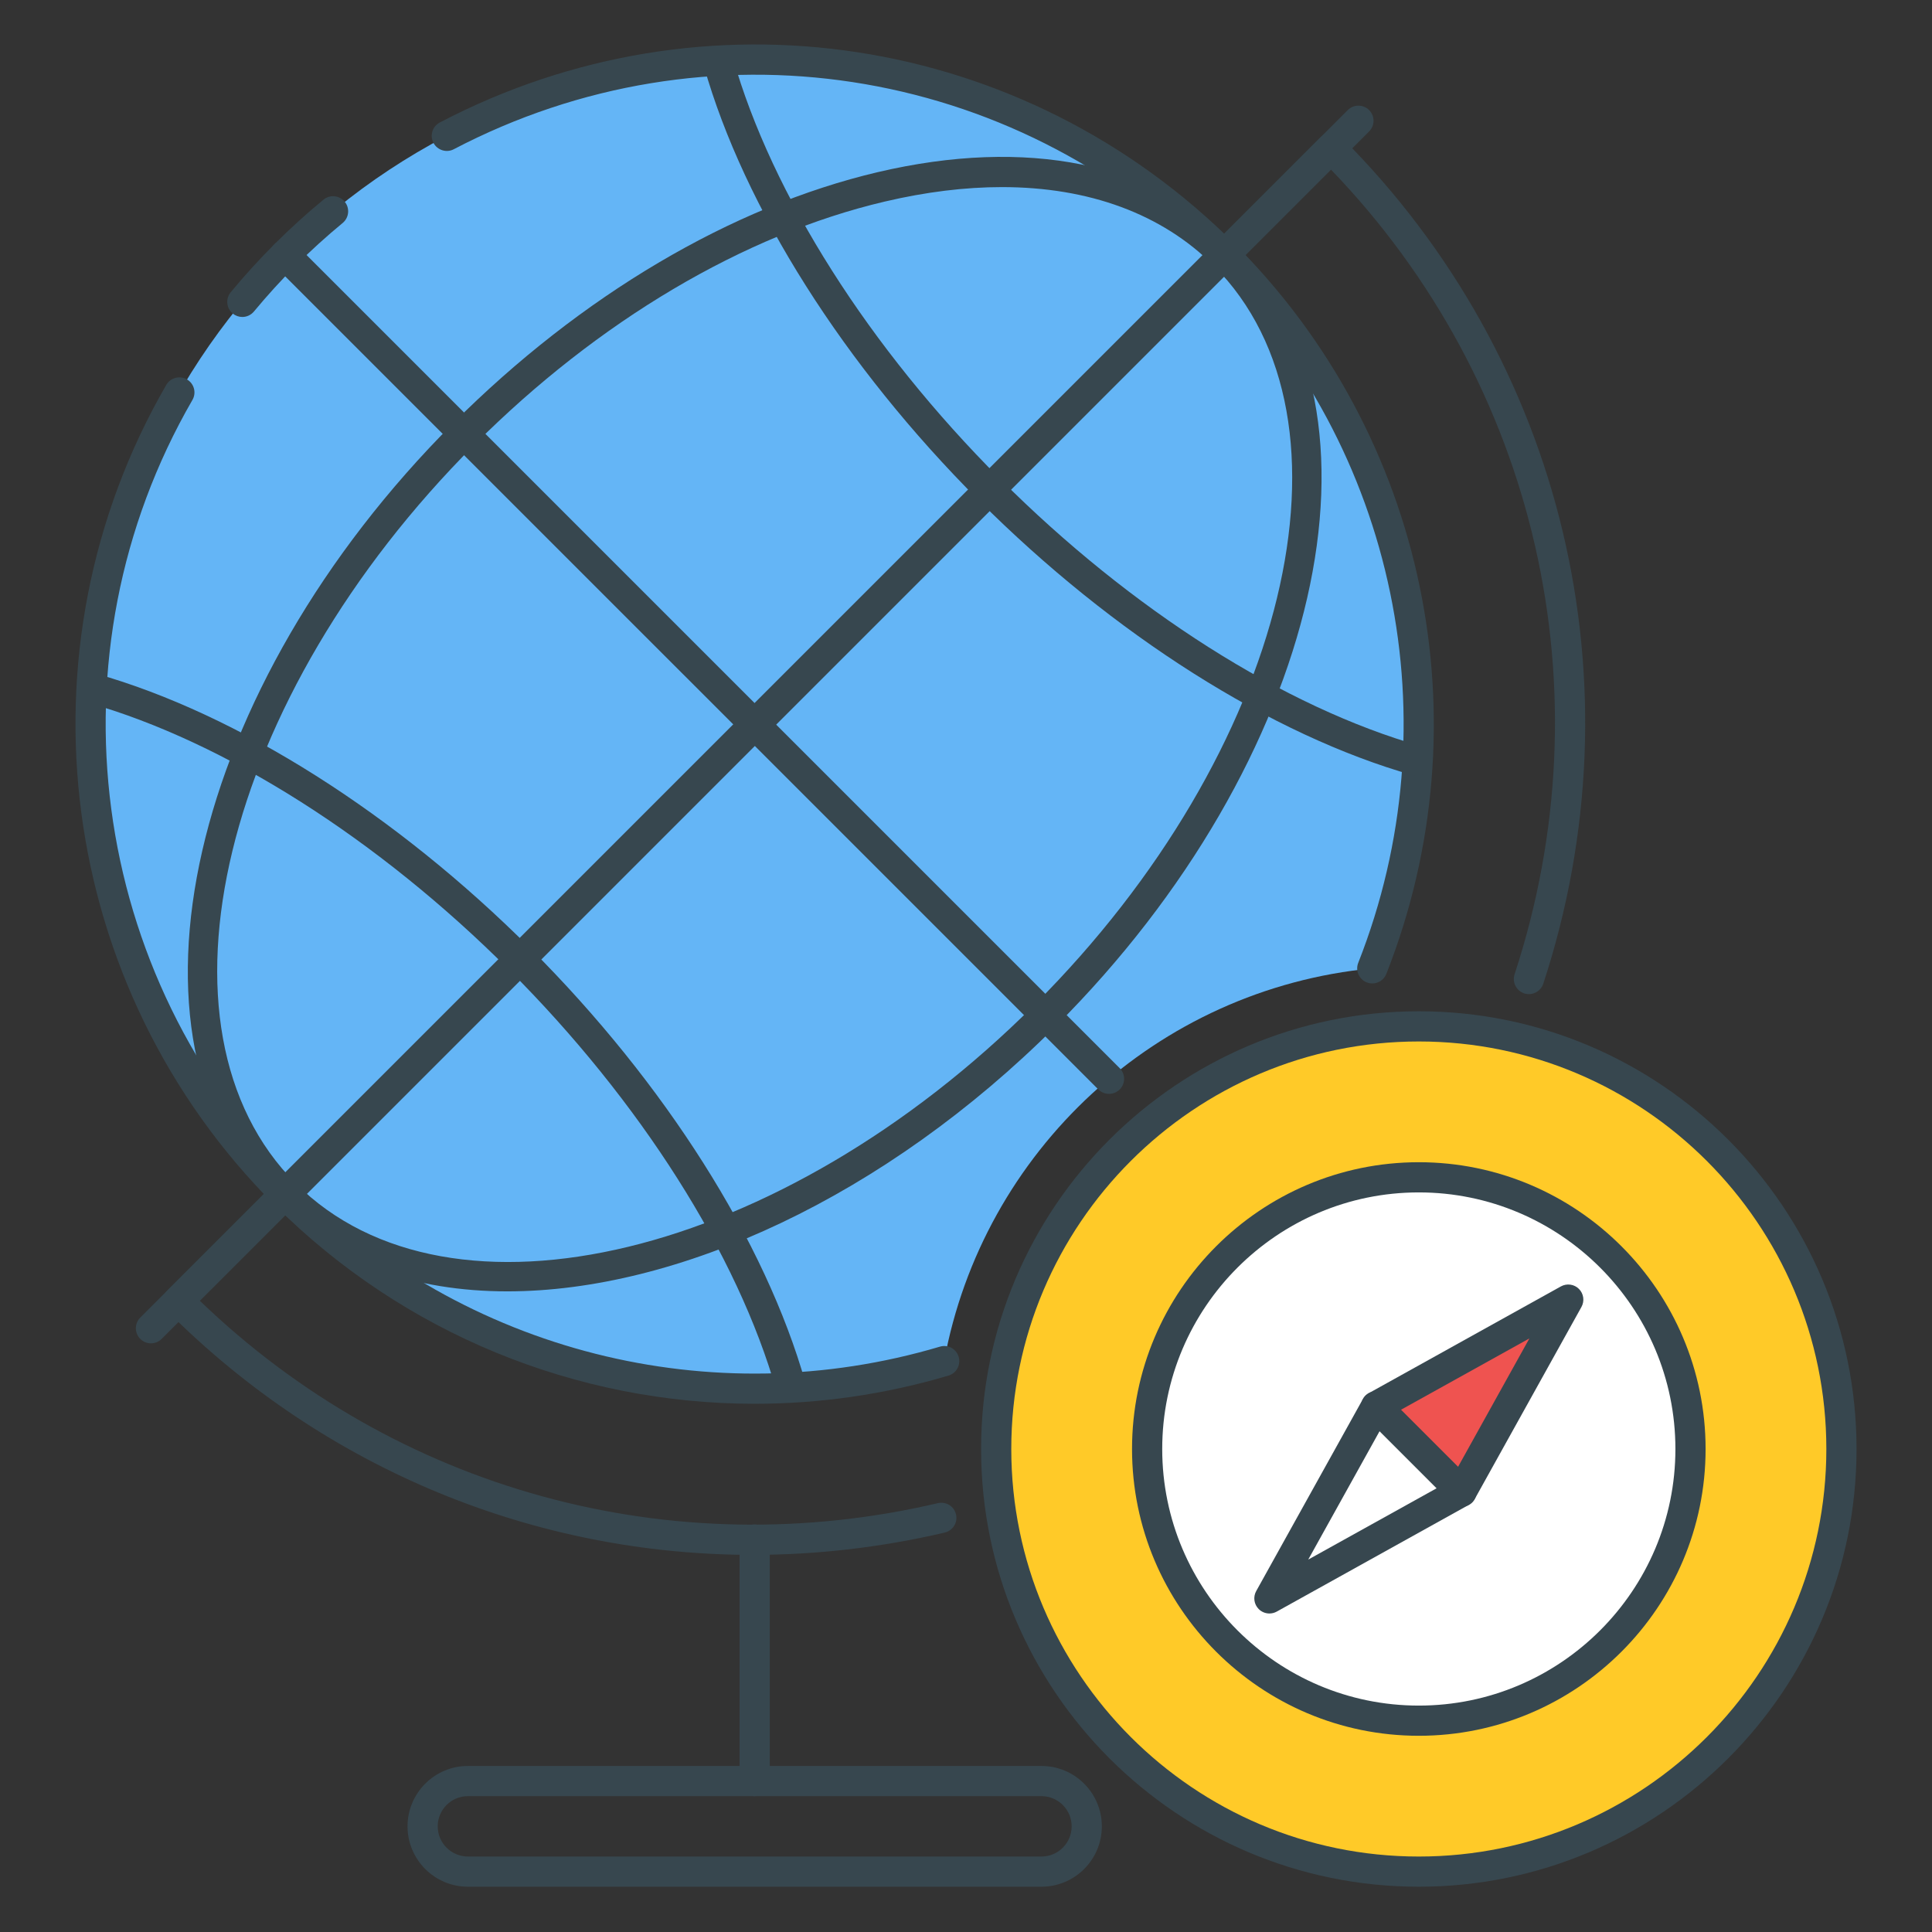
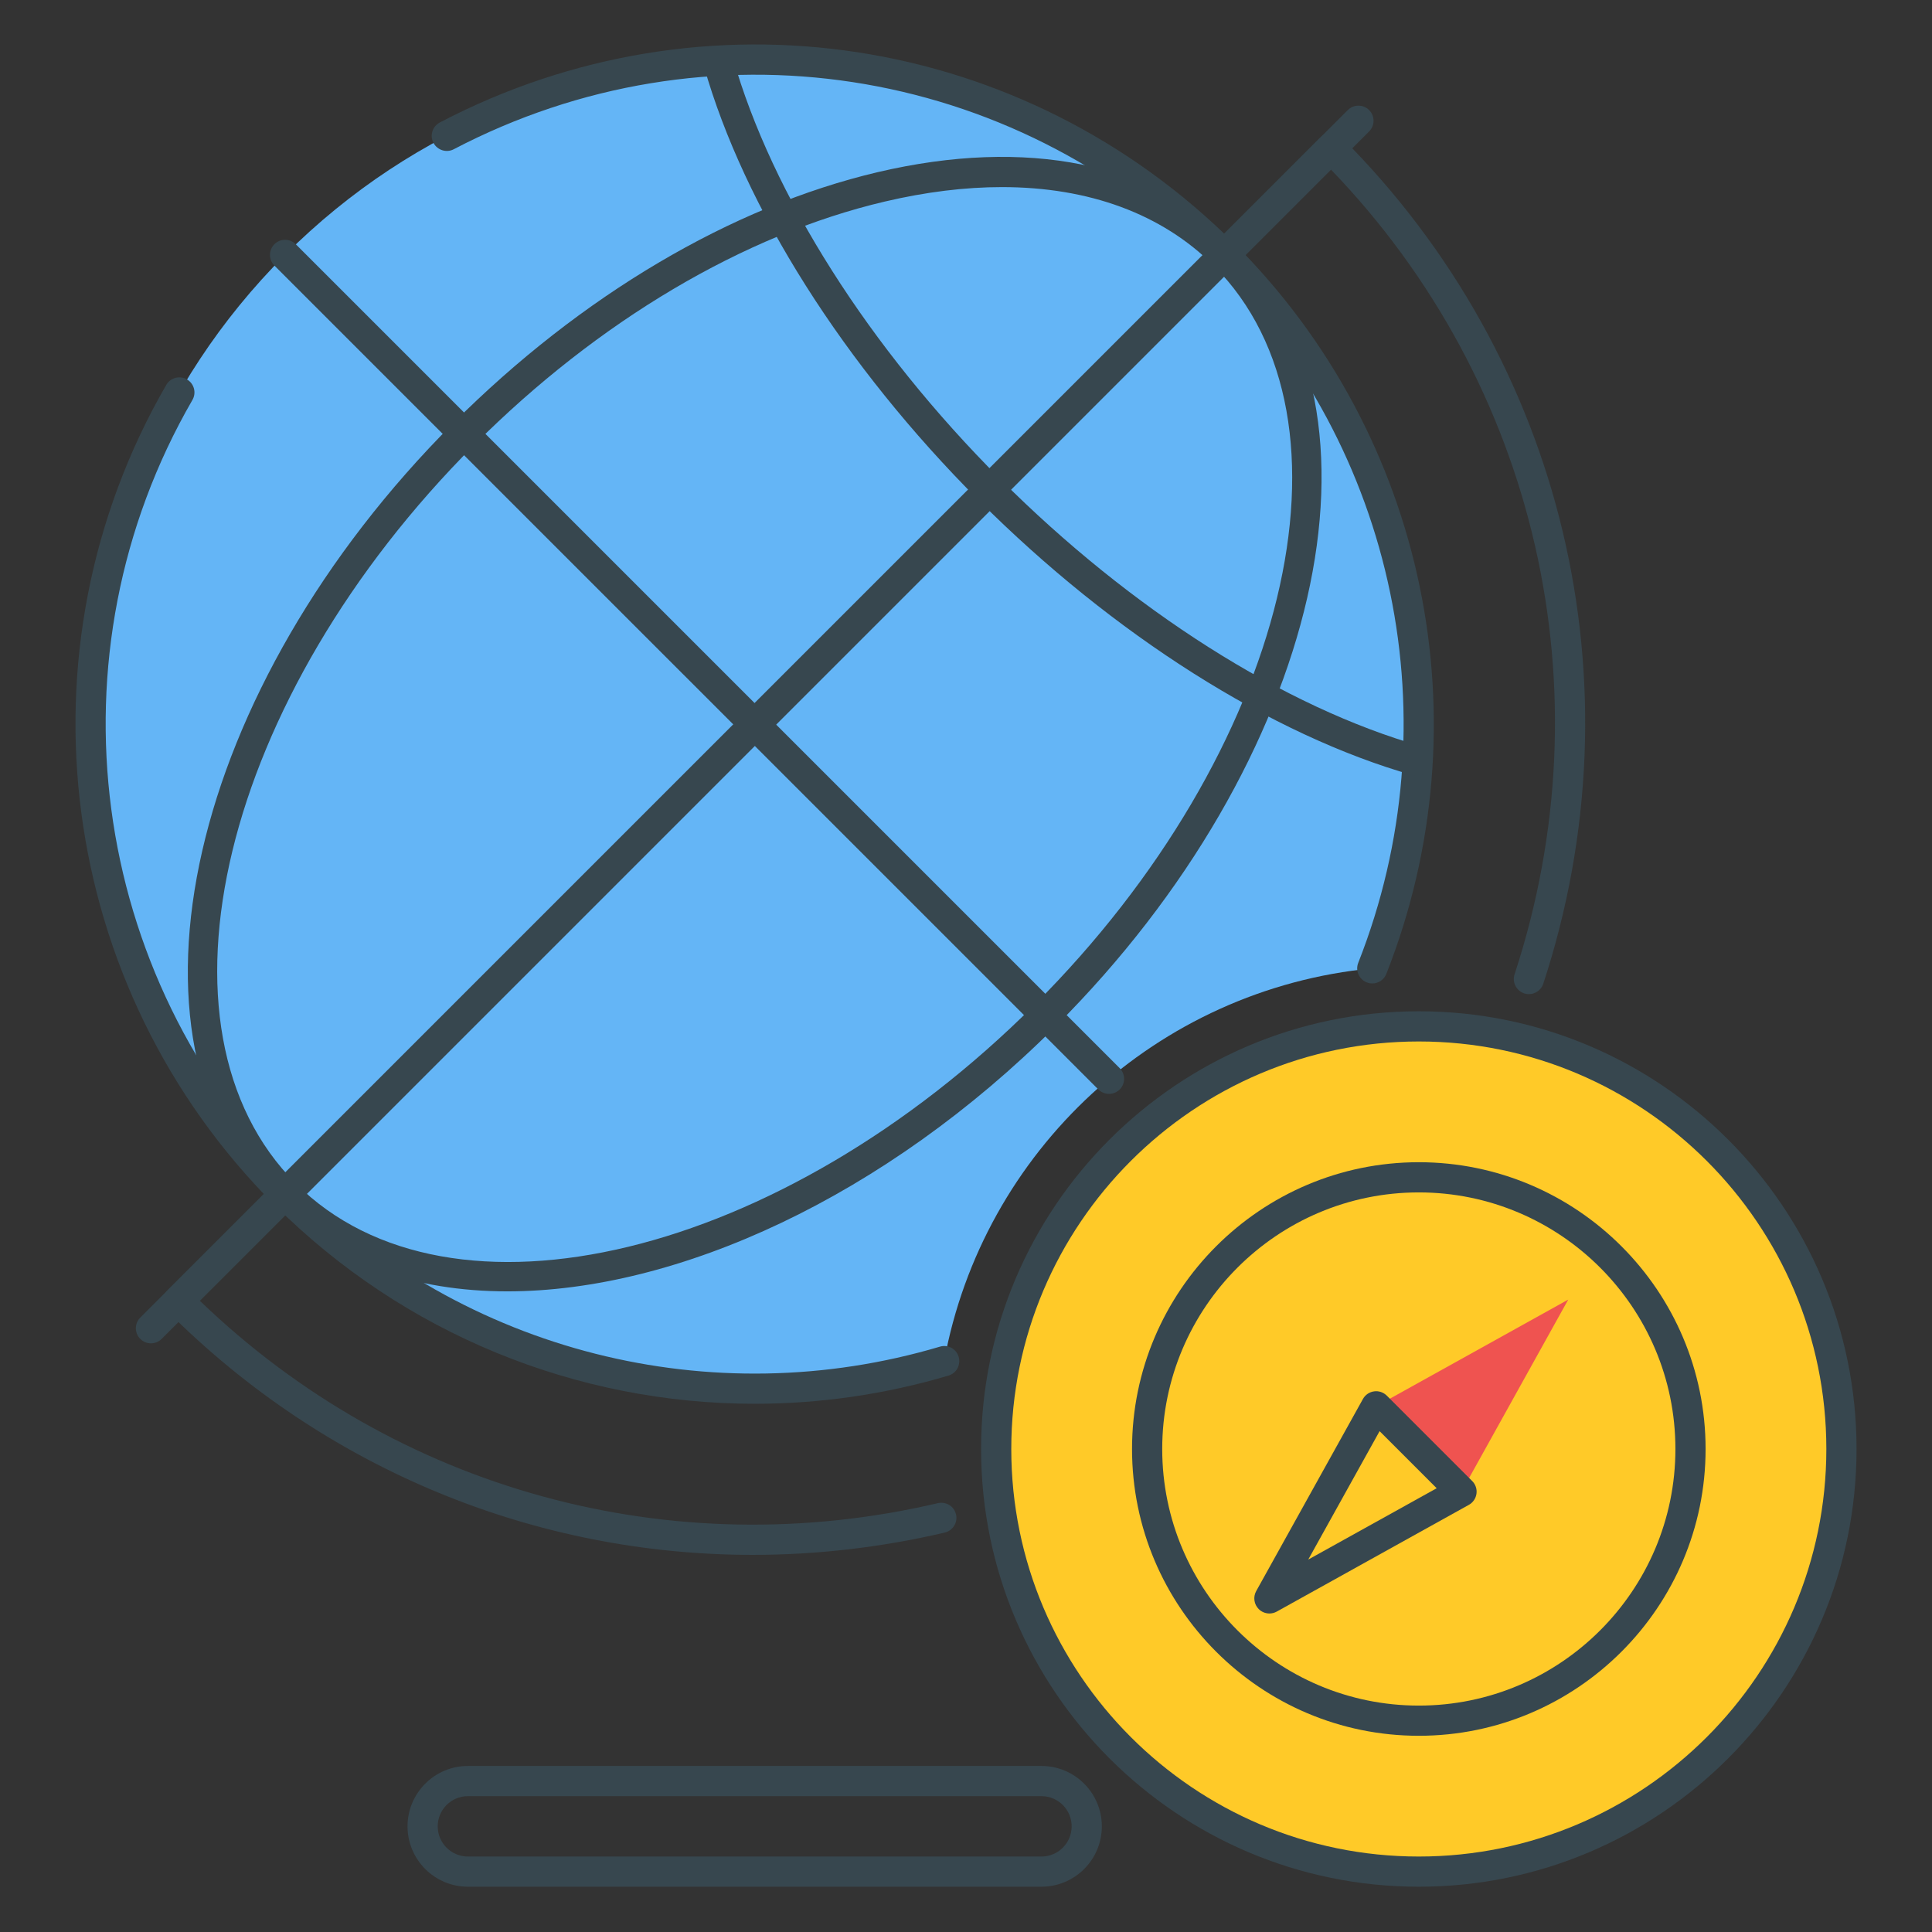
<svg xmlns="http://www.w3.org/2000/svg" version="1.1" id="Icon_Set" x="0px" y="0px" viewBox="0 0 64 64" style="enable-background:new 0 0 64 64;" xml:space="preserve">
  <rect x="0" y="0" width="64" height="64" fill="#333333" stroke="none" />
  <style type="text/css">
	.st0{fill:#37474F;}
	.st1{fill:#EF5350;}
	.st2{fill:#FFCA28;}
	.st3{fill:#64B5F6;}
	.st4{fill:#FFFFFF;}
	.st5{fill:#FF7043;}
</style>
  <g id="Geography">
    <g>
      <g>
        <path class="st3" d="M40.556,8.444c-8.592-8.592-22.521-8.592-31.113,0c-8.592,8.592-8.592,22.521,0,31.113     c5.91,5.91,14.346,7.754,21.833,5.533c1.279-6.951,7.04-12.328,14.182-13.011C48.575,24.174,46.946,14.834,40.556,8.444z" />
      </g>
    </g>
    <g>
      <g>
        <path class="st0" d="M31.757,44.947c-0.078-0.265-0.354-0.418-0.622-0.337c-7.575,2.248-15.755,0.177-21.338-5.407     C2.923,32.328,1.516,21.656,6.374,13.25c0.139-0.239,0.057-0.545-0.183-0.683c-0.235-0.136-0.544-0.057-0.683,0.183     C0.424,21.547,1.896,32.716,9.09,39.91c4.284,4.284,10.025,6.592,15.91,6.592c2.142,0,4.304-0.306,6.42-0.934     C31.685,45.49,31.835,45.212,31.757,44.947z" />
      </g>
    </g>
    <g>
      <g>
-         <path class="st0" d="M11.419,6.682c-0.177-0.214-0.491-0.244-0.704-0.068C10.152,7.078,9.605,7.575,9.09,8.09     C8.586,8.594,8.099,9.129,7.643,9.681c-0.177,0.213-0.146,0.528,0.066,0.704C7.802,10.462,7.915,10.5,8.027,10.5     c0.144,0,0.286-0.062,0.385-0.181c0.438-0.528,0.903-1.04,1.385-1.521c0.493-0.493,1.016-0.968,1.555-1.412     C11.564,7.21,11.595,6.895,11.419,6.682z" />
-       </g>
+         </g>
    </g>
    <g>
      <g>
        <path class="st0" d="M40.91,8.09c-6.996-6.998-17.584-8.617-26.34-4.033c-0.245,0.128-0.34,0.43-0.212,0.675     c0.129,0.244,0.433,0.34,0.675,0.211c8.37-4.379,18.484-2.832,25.17,3.854c6.055,6.055,7.936,15.122,4.791,23.097     c-0.102,0.257,0.024,0.547,0.281,0.649c0.061,0.023,0.122,0.035,0.184,0.035c0.199,0,0.388-0.12,0.465-0.316     C49.215,23.915,47.247,14.427,40.91,8.09z" />
      </g>
    </g>
    <g>
      <g>
        <path class="st0" d="M47.079,24.72c-4.523-1.285-9.607-4.512-13.947-8.852s-7.566-9.423-8.853-13.947     c-0.075-0.265-0.349-0.423-0.617-0.344c-0.266,0.076-0.42,0.352-0.344,0.618c1.33,4.683,4.649,9.924,9.106,14.381     c4.457,4.457,9.698,7.776,14.381,9.106c0.046,0.013,0.092,0.019,0.137,0.019c0.218,0,0.419-0.144,0.481-0.363     C47.499,25.072,47.345,24.795,47.079,24.72z" />
      </g>
    </g>
    <g>
      <g>
-         <path class="st0" d="M26.682,45.806c-1.33-4.683-4.649-9.925-9.106-14.381c-4.457-4.457-9.698-7.776-14.381-9.106     c-0.269-0.08-0.543,0.079-0.618,0.344c-0.075,0.266,0.079,0.542,0.345,0.618c4.523,1.285,9.607,4.512,13.947,8.852     s7.566,9.424,8.853,13.948c0.062,0.22,0.263,0.363,0.48,0.363c0.045,0,0.091-0.006,0.137-0.019     C26.604,46.348,26.758,46.072,26.682,45.806z" />
-       </g>
+         </g>
    </g>
    <g>
      <g>
        <g>
          <g>
            <g>
              <path class="st0" d="M40.91,8.09c-2.7-2.7-6.904-3.546-11.835-2.387c-4.846,1.141-9.839,4.093-14.059,8.313        C6.244,22.789,3.585,34.405,9.09,39.91c1.942,1.942,4.645,2.868,7.715,2.868c5.633,0,12.502-3.117,18.179-8.794        C43.757,25.211,46.415,13.595,40.91,8.09z M34.276,33.277c-8.383,8.382-19.363,11.042-24.479,5.926        c-5.115-5.116-2.456-16.097,5.927-24.479c4.09-4.09,8.913-6.948,13.581-8.046c1.364-0.321,2.666-0.48,3.885-0.48        c2.876,0,5.296,0.883,7.014,2.6C45.318,13.913,42.659,24.894,34.276,33.277z" />
            </g>
          </g>
        </g>
      </g>
    </g>
    <g>
      <g>
        <path class="st0" d="M40.91,8.09c-0.195-0.195-0.512-0.195-0.707,0L9.09,39.203c-0.195,0.195-0.195,0.512,0,0.707     c0.098,0.098,0.226,0.146,0.354,0.146s0.256-0.049,0.354-0.146L40.91,8.797C41.105,8.602,41.105,8.286,40.91,8.09z" />
      </g>
    </g>
    <g>
      <g>
        <path class="st0" d="M45.354,3.646c-0.195-0.195-0.512-0.195-0.707,0l-40,40c-0.195,0.195-0.195,0.512,0,0.707     C4.744,44.451,4.872,44.5,5,44.5s0.256-0.049,0.354-0.146l40-40C45.549,4.158,45.549,3.842,45.354,3.646z" />
      </g>
    </g>
    <g>
      <g>
        <path class="st0" d="M37.091,35.384L9.797,8.09c-0.195-0.195-0.512-0.195-0.707,0s-0.195,0.512,0,0.707l27.294,27.293     c0.098,0.098,0.226,0.146,0.354,0.146s0.256-0.049,0.354-0.146C37.286,35.896,37.286,35.579,37.091,35.384z" />
      </g>
    </g>
    <g>
      <g>
        <circle class="st2" cx="47" cy="48" r="14" />
      </g>
    </g>
    <g>
      <g>
        <g>
          <g>
            <path class="st0" d="M47,33.5c-7.995,0-14.5,6.505-14.5,14.5S39.005,62.5,47,62.5S61.5,55.995,61.5,48S54.995,33.5,47,33.5z        M47,61.5c-7.444,0-13.5-6.056-13.5-13.5S39.556,34.5,47,34.5S60.5,40.556,60.5,48S54.444,61.5,47,61.5z" />
          </g>
        </g>
      </g>
    </g>
    <g>
      <g>
        <path class="st0" d="M44.445,4.555c-0.195-0.195-0.512-0.195-0.707,0L5.555,42.738c-0.195,0.195-0.195,0.512,0,0.707     c5.237,5.238,12.179,8.062,19.378,8.062c2.11,0,4.244-0.243,6.363-0.739c0.269-0.063,0.436-0.332,0.373-0.601     c-0.063-0.268-0.322-0.434-0.602-0.373c-8.839,2.07-17.943-0.435-24.449-6.707l37.471-37.47     c6.834,7.09,9.167,17.257,6.083,26.659c-0.086,0.262,0.058,0.545,0.319,0.631c0.26,0.085,0.545-0.057,0.632-0.319     C54.376,22.668,51.817,11.926,44.445,4.555z" />
      </g>
    </g>
    <g>
      <g>
-         <circle class="st4" cx="47" cy="48" r="9" />
-       </g>
+         </g>
    </g>
    <g>
      <g>
        <g>
          <g>
            <path class="st0" d="M47,38.5c-5.238,0-9.5,4.262-9.5,9.5s4.262,9.5,9.5,9.5s9.5-4.262,9.5-9.5S52.238,38.5,47,38.5z M47,56.5       c-4.687,0-8.5-3.813-8.5-8.5s3.813-8.5,8.5-8.5s8.5,3.813,8.5,8.5S51.687,56.5,47,56.5z" />
          </g>
        </g>
      </g>
    </g>
    <g>
      <g>
        <polygon class="st1" points="45.586,46.586 48.414,49.414 51.95,43.05    " />
      </g>
    </g>
    <g>
      <g>
        <g>
          <g>
-             <path class="st0" d="M52.304,42.697c-0.157-0.158-0.401-0.191-0.597-0.083l-6.364,3.536c-0.137,0.076-0.23,0.212-0.252,0.368       s0.03,0.312,0.142,0.423l2.828,2.828c0.095,0.094,0.222,0.146,0.354,0.146c0.023,0,0.046-0.001,0.069-0.005       c0.155-0.021,0.292-0.115,0.368-0.252l3.536-6.364C52.496,43.098,52.462,42.854,52.304,42.697z M48.299,48.592l-1.891-1.891       l4.255-2.364L48.299,48.592z" />
-           </g>
+             </g>
        </g>
      </g>
    </g>
    <g>
      <g>
        <g>
          <g>
            <g>
              <path class="st0" d="M48.768,49.061l-2.828-2.828c-0.111-0.111-0.269-0.165-0.423-0.142c-0.155,0.021-0.292,0.115-0.368,0.252        l-3.536,6.364c-0.108,0.195-0.074,0.438,0.084,0.596c0.096,0.096,0.225,0.146,0.354,0.146c0.083,0,0.167-0.021,0.243-0.063        l6.364-3.536c0.137-0.076,0.23-0.212,0.252-0.368S48.879,49.171,48.768,49.061z M43.337,51.663l2.364-4.254l1.891,1.891        L43.337,51.663z" />
            </g>
          </g>
        </g>
      </g>
    </g>
    <g>
      <g>
-         <path class="st0" d="M25,50.5c-0.276,0-0.5,0.224-0.5,0.5v8c0,0.276,0.224,0.5,0.5,0.5s0.5-0.224,0.5-0.5v-8     C25.5,50.724,25.276,50.5,25,50.5z" />
-       </g>
+         </g>
    </g>
    <g>
      <g>
        <g>
          <g>
            <g>
              <path class="st0" d="M34.5,58.5h-19c-1.103,0-2,0.897-2,2s0.897,2,2,2h19c1.103,0,2-0.897,2-2S35.603,58.5,34.5,58.5z         M34.5,61.5h-19c-0.552,0-1-0.449-1-1s0.448-1,1-1h19c0.552,0,1,0.449,1,1S35.052,61.5,34.5,61.5z" />
            </g>
          </g>
        </g>
      </g>
    </g>
  </g>
</svg>